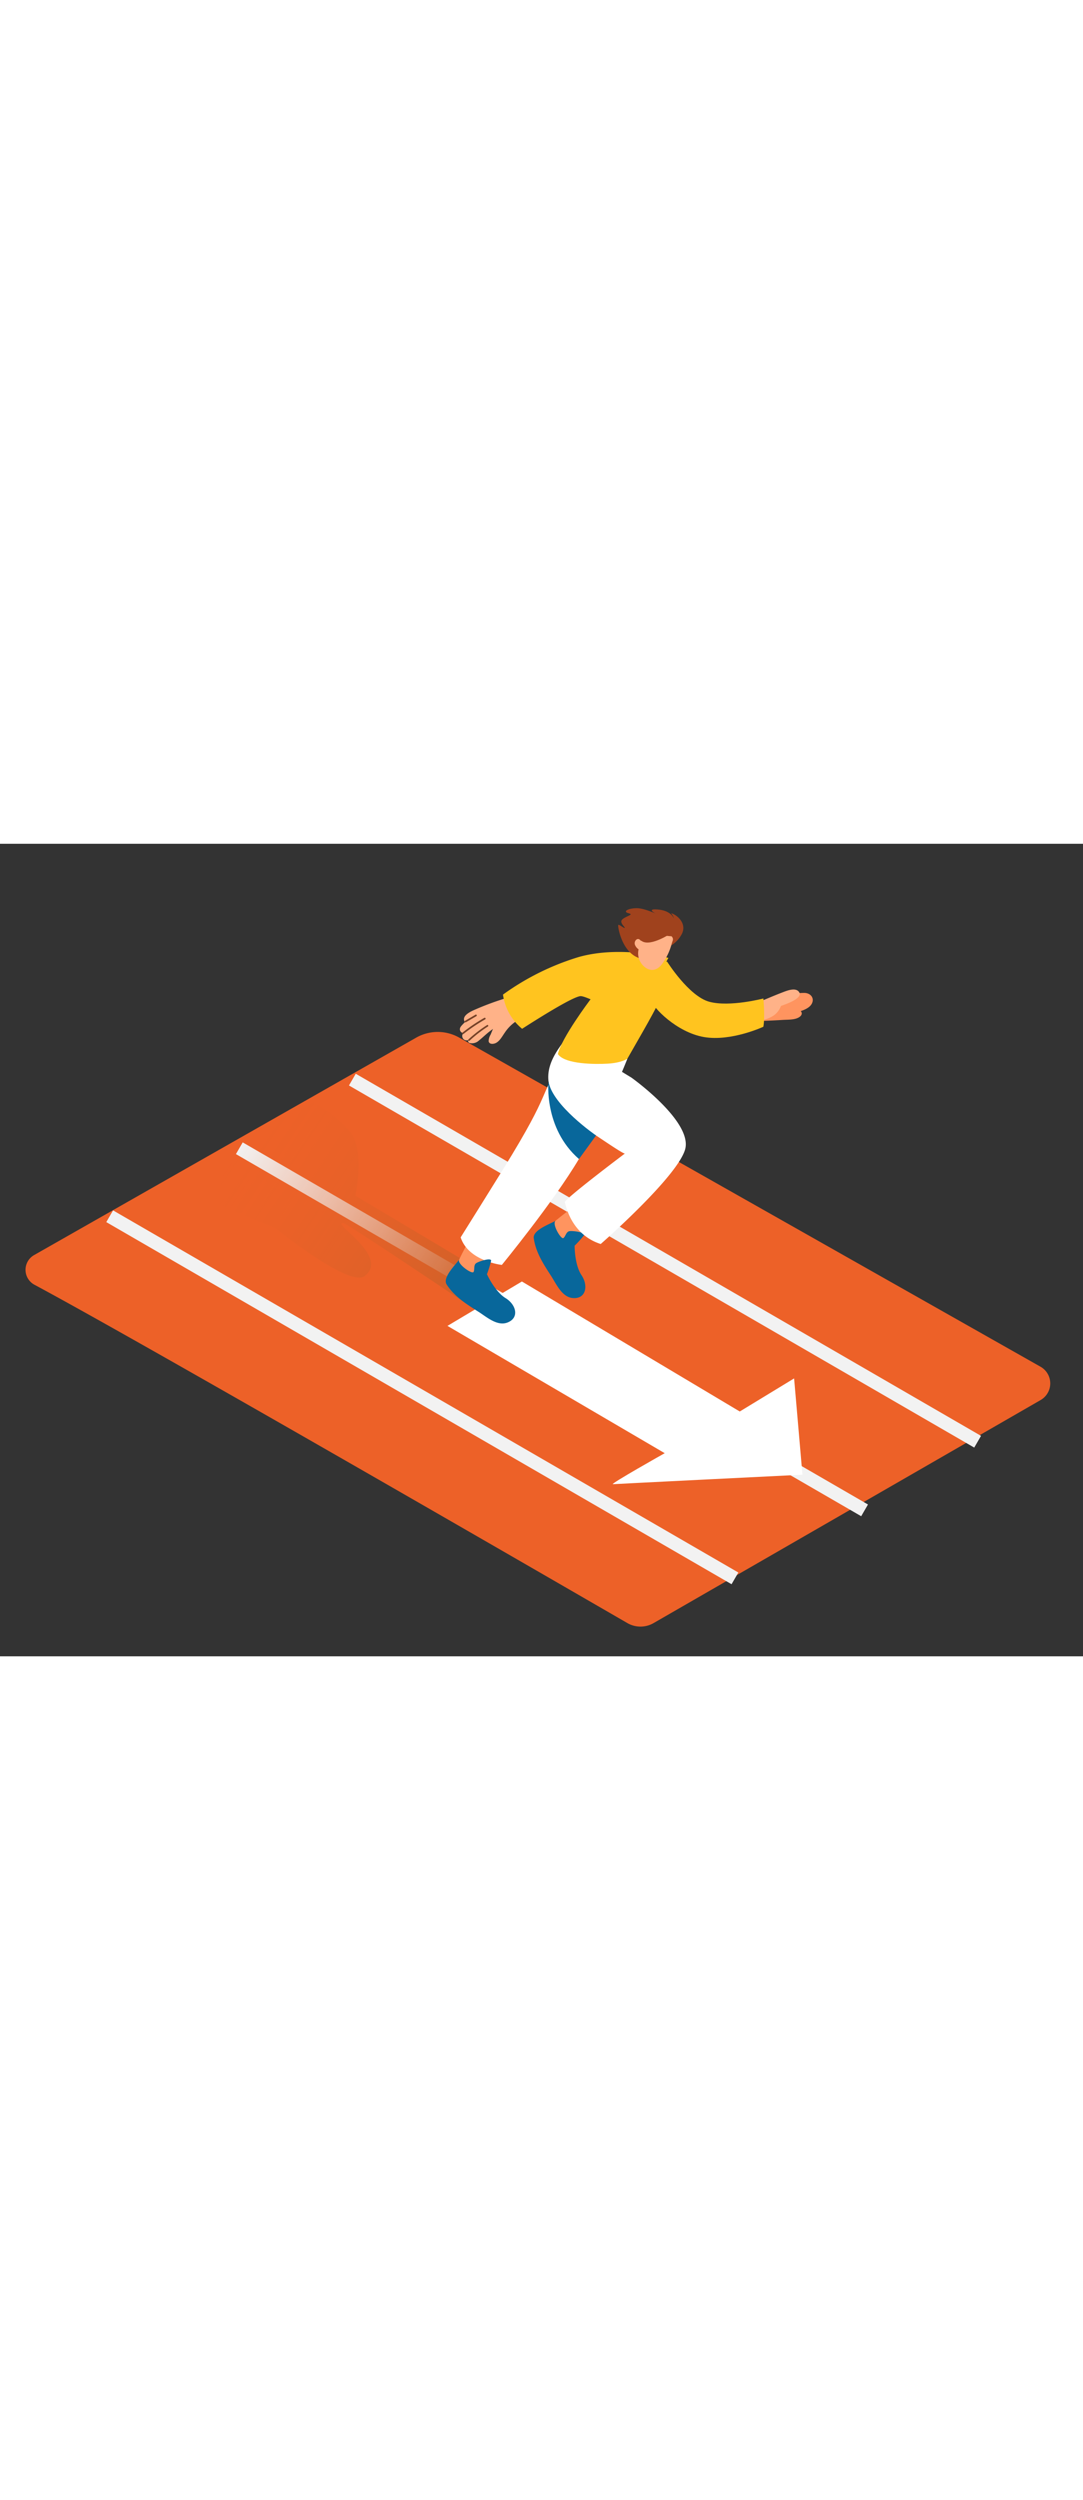
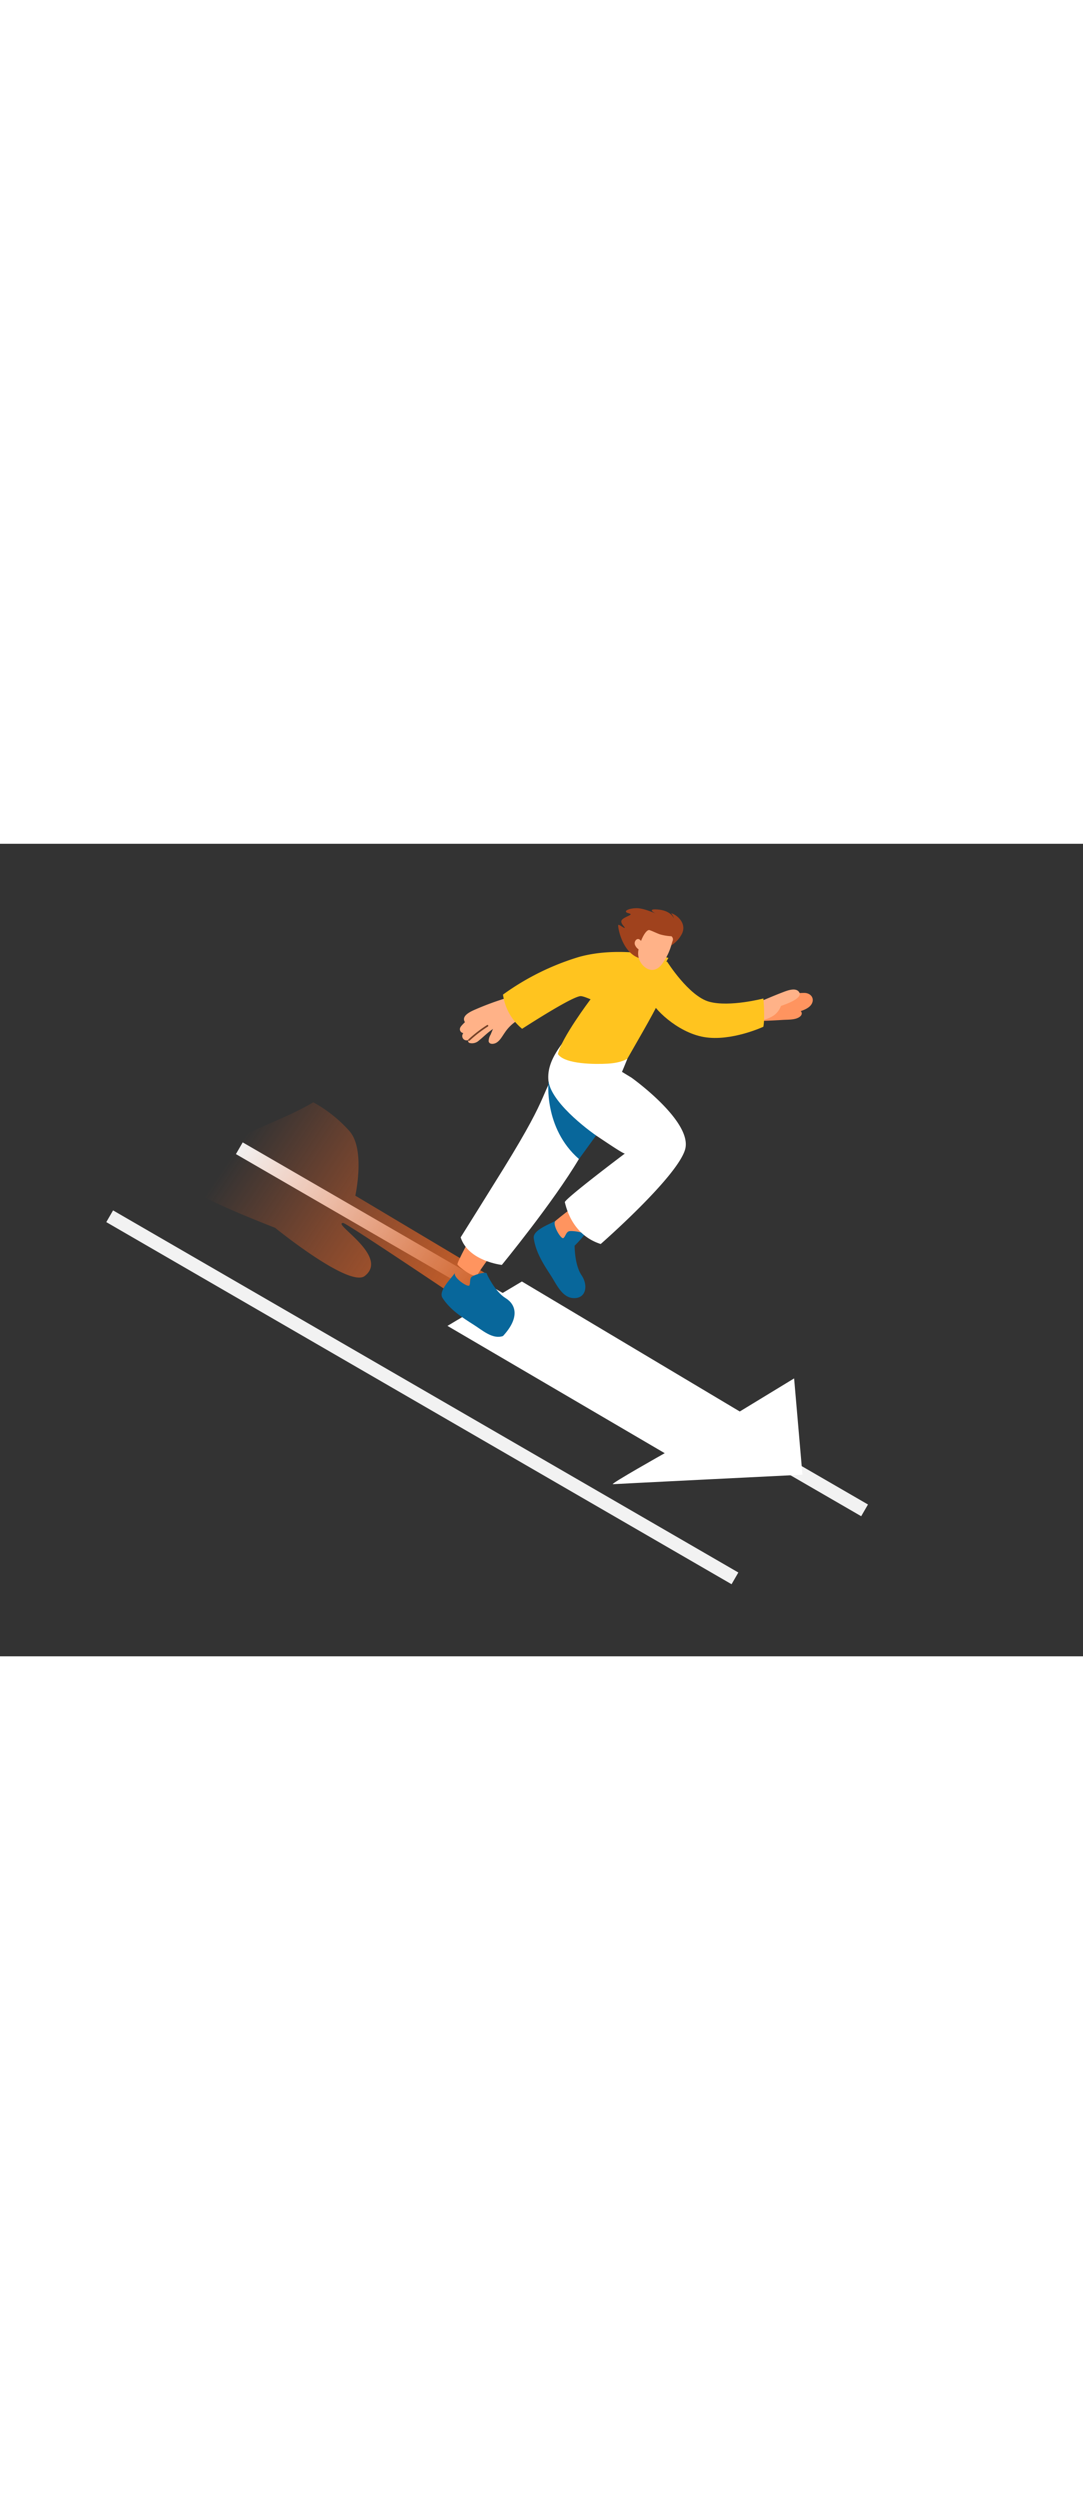
<svg xmlns="http://www.w3.org/2000/svg" id="_1-10" data-name="#1-10" viewBox="0 0 400 300" data-imageid="moving-forward-isometric" class="illustrations_image" style="width: 130px;">
  <rect x="0" y="0" width="400" height="300" fill="#333333" stroke="none" />
  <defs>
    <linearGradient id="linear-gradient" x1="177.47" y1="167.34" x2="89.69" y2="108.93" gradientUnits="userSpaceOnUse">
      <stop offset="0" stop-color="#cd6128" />
      <stop offset="1" stop-color="#ed6128" stop-opacity="0" />
    </linearGradient>
  </defs>
  <title>-</title>
-   <path d="M12.72,162.81c41,22,190.18,108.25,219,124.92a9.68,9.68,0,0,0,9.68,0l142.93-82.34a7.08,7.08,0,0,0,0-12.3L169.62,71.57a16.1,16.1,0,0,0-15.89,0L12.59,151.86A6.26,6.26,0,0,0,12.72,162.81Z" fill="#ed6128" />
-   <line x1="361.08" y1="220.77" x2="130.14" y2="87.07" fill="none" stroke="#f2f2f2" stroke-miterlimit="10" stroke-width="5" />
  <line x1="319.33" y1="246.11" x2="88.39" y2="112.41" fill="none" stroke="#f2f2f2" stroke-miterlimit="10" stroke-width="5" />
  <line x1="271.45" y1="271.22" x2="40.51" y2="137.52" fill="none" stroke="#f2f2f2" stroke-miterlimit="10" stroke-width="5" />
  <path d="M165.27,178l80.24,47s-20.57,11.57-19.13,11.45,70-3.51,70-3.51l-3.08-35.55-20.07,12.22-80.47-48Z" fill="#ffffff" class="target-color" />
  <path d="M126.76,140c1.23,0,46.16,30.28,46.16,30.28l6.94-11.36-48.63-29S135.06,112.7,129,106a50.14,50.14,0,0,0-13.29-10.55c-9.65,5.71-20.46,9.09-30.26,14.6-5.29,3-10.25,6.44-15.21,9.91.57,4,1.41,7.33,2.26,8.39,2.55,3.19,29.1,13.43,29.1,13.43s27.41,22.29,33.14,17.78C144,152.27,122.29,140,126.76,140Z" fill="url(#linear-gradient)" />
  <path d="M297.33,55.07A22.22,22.22,0,0,0,287.84,57c-.71.28-.6,1-.14,1.33l-5.19,1.13c-1.23.27-.7,1.89.52,1.67l2.77-.5-2.22.77a.91.91,0,0,0-.28,1.6l-1.91.27c-1,.12-.85,1.22-.12,1.57a.85.85,0,0,0,.89.53c2.32-.08,4.63-.19,6.94-.34,1.72-.11,3.84,0,5.44-.68.87-.36,1.83-1.11,1.53-2.05a1.14,1.14,0,0,0-.33-.52c1.81-.61,3.58-1.47,4.22-3C300.74,56.92,299.46,55.24,297.33,55.07Z" fill="#ff945f" />
  <path d="M294.91,54.47c-1.43-1.49-4.65-.08-6.15.49-3,1.15-6,2.46-9,3.69a1,1,0,0,0-.49.42c-1.07.12-1,1.88.18,1.94h.11a1,1,0,0,0-.1,1.49,1.07,1.07,0,0,0-.1.86h-.23c-1.26-.07-1.25,1.88,0,2a11.85,11.85,0,0,0,6.68-2,7.2,7.2,0,0,0,2.62-3.49C292.21,58.58,296.9,56.53,294.91,54.47Z" fill="#ffb288" />
  <path d="M191.07,63.75a1.12,1.12,0,0,0,0-.68.83.83,0,0,0-.34-.81,1.26,1.26,0,0,0,0-2.39,1.25,1.25,0,0,0-.78-2.37l-1.8.52a.78.78,0,0,0-.87-1.15,107.81,107.81,0,0,0-11.55,4.23c-1.73.75-5.57,2.38-4,4.76-.31.29-.61.59-.9.9-.55.6-1.18,1.25-.91,2.13a1.43,1.43,0,0,0,1.18,1c-.06.1-.12.21-.17.32a1.6,1.6,0,0,0,.62,2.18,1.71,1.71,0,0,0,1.41.08.79.79,0,0,0,.49,1.08,3.73,3.73,0,0,0,3.47-.94c1.42-1.13,2.7-2.43,4.16-3.52l1-.75-.9,2.17a4.79,4.79,0,0,0-.71,2.4c.23,1.19,1.7,1.08,2.57.69,1.51-.68,2.44-2.52,3.36-3.81a15.1,15.1,0,0,1,4.81-4.64A.8.8,0,0,0,191.07,63.75Z" fill="#ffb288" />
  <path d="M213.55,132.72s-9.57,7.06-9.68,7.83,3.62,7.9,5.1,6.6,11.14-6.42,11.14-6.42" fill="#ff945f" />
  <path d="M214.78,159.28c-2.62-3.91-2.54-10.89-2.54-10.89a40.87,40.87,0,0,0,3.46-3.84c.71-1.1-4.09-1.73-5.36-1.53s-1.45,2-2.27,2.56-4.21-5-2.93-6.36c-2.27,1.29-8.41,3.44-8,6.39.73,5.24,3.57,9.57,6.39,13.92,1.9,2.93,4,7.84,8,8.19C216.4,168.16,217.41,163.2,214.78,159.28Z" fill="#08679b" />
  <path d="M174.47,144.14s-5.74,10.42-5.51,11.16,6.6,5.65,7.4,3.86,7.42-10.5,7.42-10.5" fill="#ff945f" />
  <path d="M231.73,79.34s-7.84,20.11-17.89,37c-9.49,16-28.49,39.15-28.49,39.15s-12.34-1.34-15.21-10.17c0,0,11.83-18.9,15.84-25.4,18.78-30.42,11.92-24.77,23.45-43.32" fill="#ffffff" class="target-color" />
  <path d="M233.24,86.35S256.16,102.69,253,113s-31.13,34.77-31.13,34.77c-10.95-3.48-12.92-14.36-13.25-15.41s22.17-18,22.19-18c-.44.33-9.58-6-10.64-6.64a75.75,75.75,0,0,1-9.66-6.66c-3.87-3.3-7.31-8.08-7.92-13.37-.72-6.19,3-11.34,6.6-16Z" fill="#ffffff" class="target-color" />
-   <path d="M186.72,167.74c-4-2.45-6.87-8.82-6.87-8.82a40.87,40.87,0,0,0,1.54-4.94c.18-1.3-4.44.14-5.51.86s-.47,2.44-1,3.28-5.94-2.82-5.33-4.55c-1.52,2.12-6.19,6.64-4.58,9.15,2.86,4.46,7.26,7.2,11.64,10,3,1.87,6.9,5.45,10.71,4.08C191.91,175.12,190.74,170.2,186.72,167.74Z" fill="#08679b" />
+   <path d="M186.72,167.74c-4-2.45-6.87-8.82-6.87-8.82c.18-1.3-4.44.14-5.51.86s-.47,2.44-1,3.28-5.94-2.82-5.33-4.55c-1.52,2.12-6.19,6.64-4.58,9.15,2.86,4.46,7.26,7.2,11.64,10,3,1.87,6.9,5.45,10.71,4.08C191.91,175.12,190.74,170.2,186.72,167.74Z" fill="#08679b" />
  <path d="M246.4,43.51s8,12.75,15.55,14.81,20-1.2,20-1.2.65,6.62,0,10.43c0,0-11.86,5.53-21.92,3.81s-19.1-11-19.56-13.76S240.68,43.57,246.4,43.51Z" fill="#ffc41f" />
  <path d="M213.78,41.8a94.3,94.3,0,0,0-28,13.88,19.86,19.86,0,0,0,7.06,12.63c6.45-4.15,19.37-12.24,21.74-12.06,3.19.25,17,8.24,18.91,7.48s13.38-21.6,13.38-21.6S229.35,37.42,213.78,41.8Z" fill="#ffc41f" />
  <path d="M224.45,81.18c-4.27.25-15.81.32-18.4-3.54,1.35-6,11.85-19.93,11.85-19.93l3.35-4s13.5-12.83,19.08-11.28,2.77,12.75,3.31,14.68c.35,1.22-7.94,15.19-11.91,22.22C231.73,79.34,229.71,80.87,224.45,81.18Z" fill="#ffc41f" />
  <path d="M246.28,38.34a10.71,10.71,0,0,0,5.59-5.11c1.88-3.84-1.79-7-4-7.61,0,0,1,1.29,1,1.89,0,0-1-2.8-5.76-3.23s-.9,1.5-.9,1.5-4.32-2-7-2-4.3.81-4,1.35,1.38.46,1.7.86-2.85,1.21-3.35,2.33,1.4,2.5,1.17,2.73-2.15-1.45-2.39-1.05,1.35,10.77,8.47,12.41" fill="#a0421d" />
  <path d="M248.07,34.2a.53.53,0,0,0-.22-.07,18.88,18.88,0,0,1-4.1-.69c-1.3-.46-2.53-1.11-3.83-1.56-.86-.3-2.2,1.5-3.16,4-.41-.54-1-1-1.7-.51a1.76,1.76,0,0,0-.38,2.28,3.41,3.41,0,0,0,1.18,1.32,6.48,6.48,0,0,0,2.93,7c2.17,1.24,4.09.44,5.5-1.28a21.84,21.84,0,0,0,3.79-7.76l.44-1.35a1.47,1.47,0,0,0-.3-1.22A.51.51,0,0,0,248.07,34.2Z" fill="#ffb288" />
-   <path d="M247.92,33s-7.4,5-10.76,3,2.7-5.7,2.7-5.7" fill="#a0421d" />
  <path d="M220.16,107.7s-16.21-11.12-17.58-20c0,0-1.85,17.27,11.26,28.7Z" fill="#08679b" />
-   <path d="M175.63,63.1l-3.85,2.25a.31.31,0,0,0,.32.54l3.85-2.25A.31.31,0,0,0,175.63,63.1Z" fill="#754228" />
-   <path d="M178.86,64.28a64.45,64.45,0,0,0-8.09,5.48c-.32.25.13.69.44.44a63.41,63.41,0,0,1,8-5.38A.31.31,0,0,0,178.86,64.28Z" fill="#754228" />
  <path d="M179.89,66.93A48.38,48.38,0,0,0,173,72.25c-.3.27.15.72.44.44a47.48,47.48,0,0,1,6.75-5.22C180.55,67.26,180.23,66.71,179.89,66.93Z" fill="#754228" />
</svg>